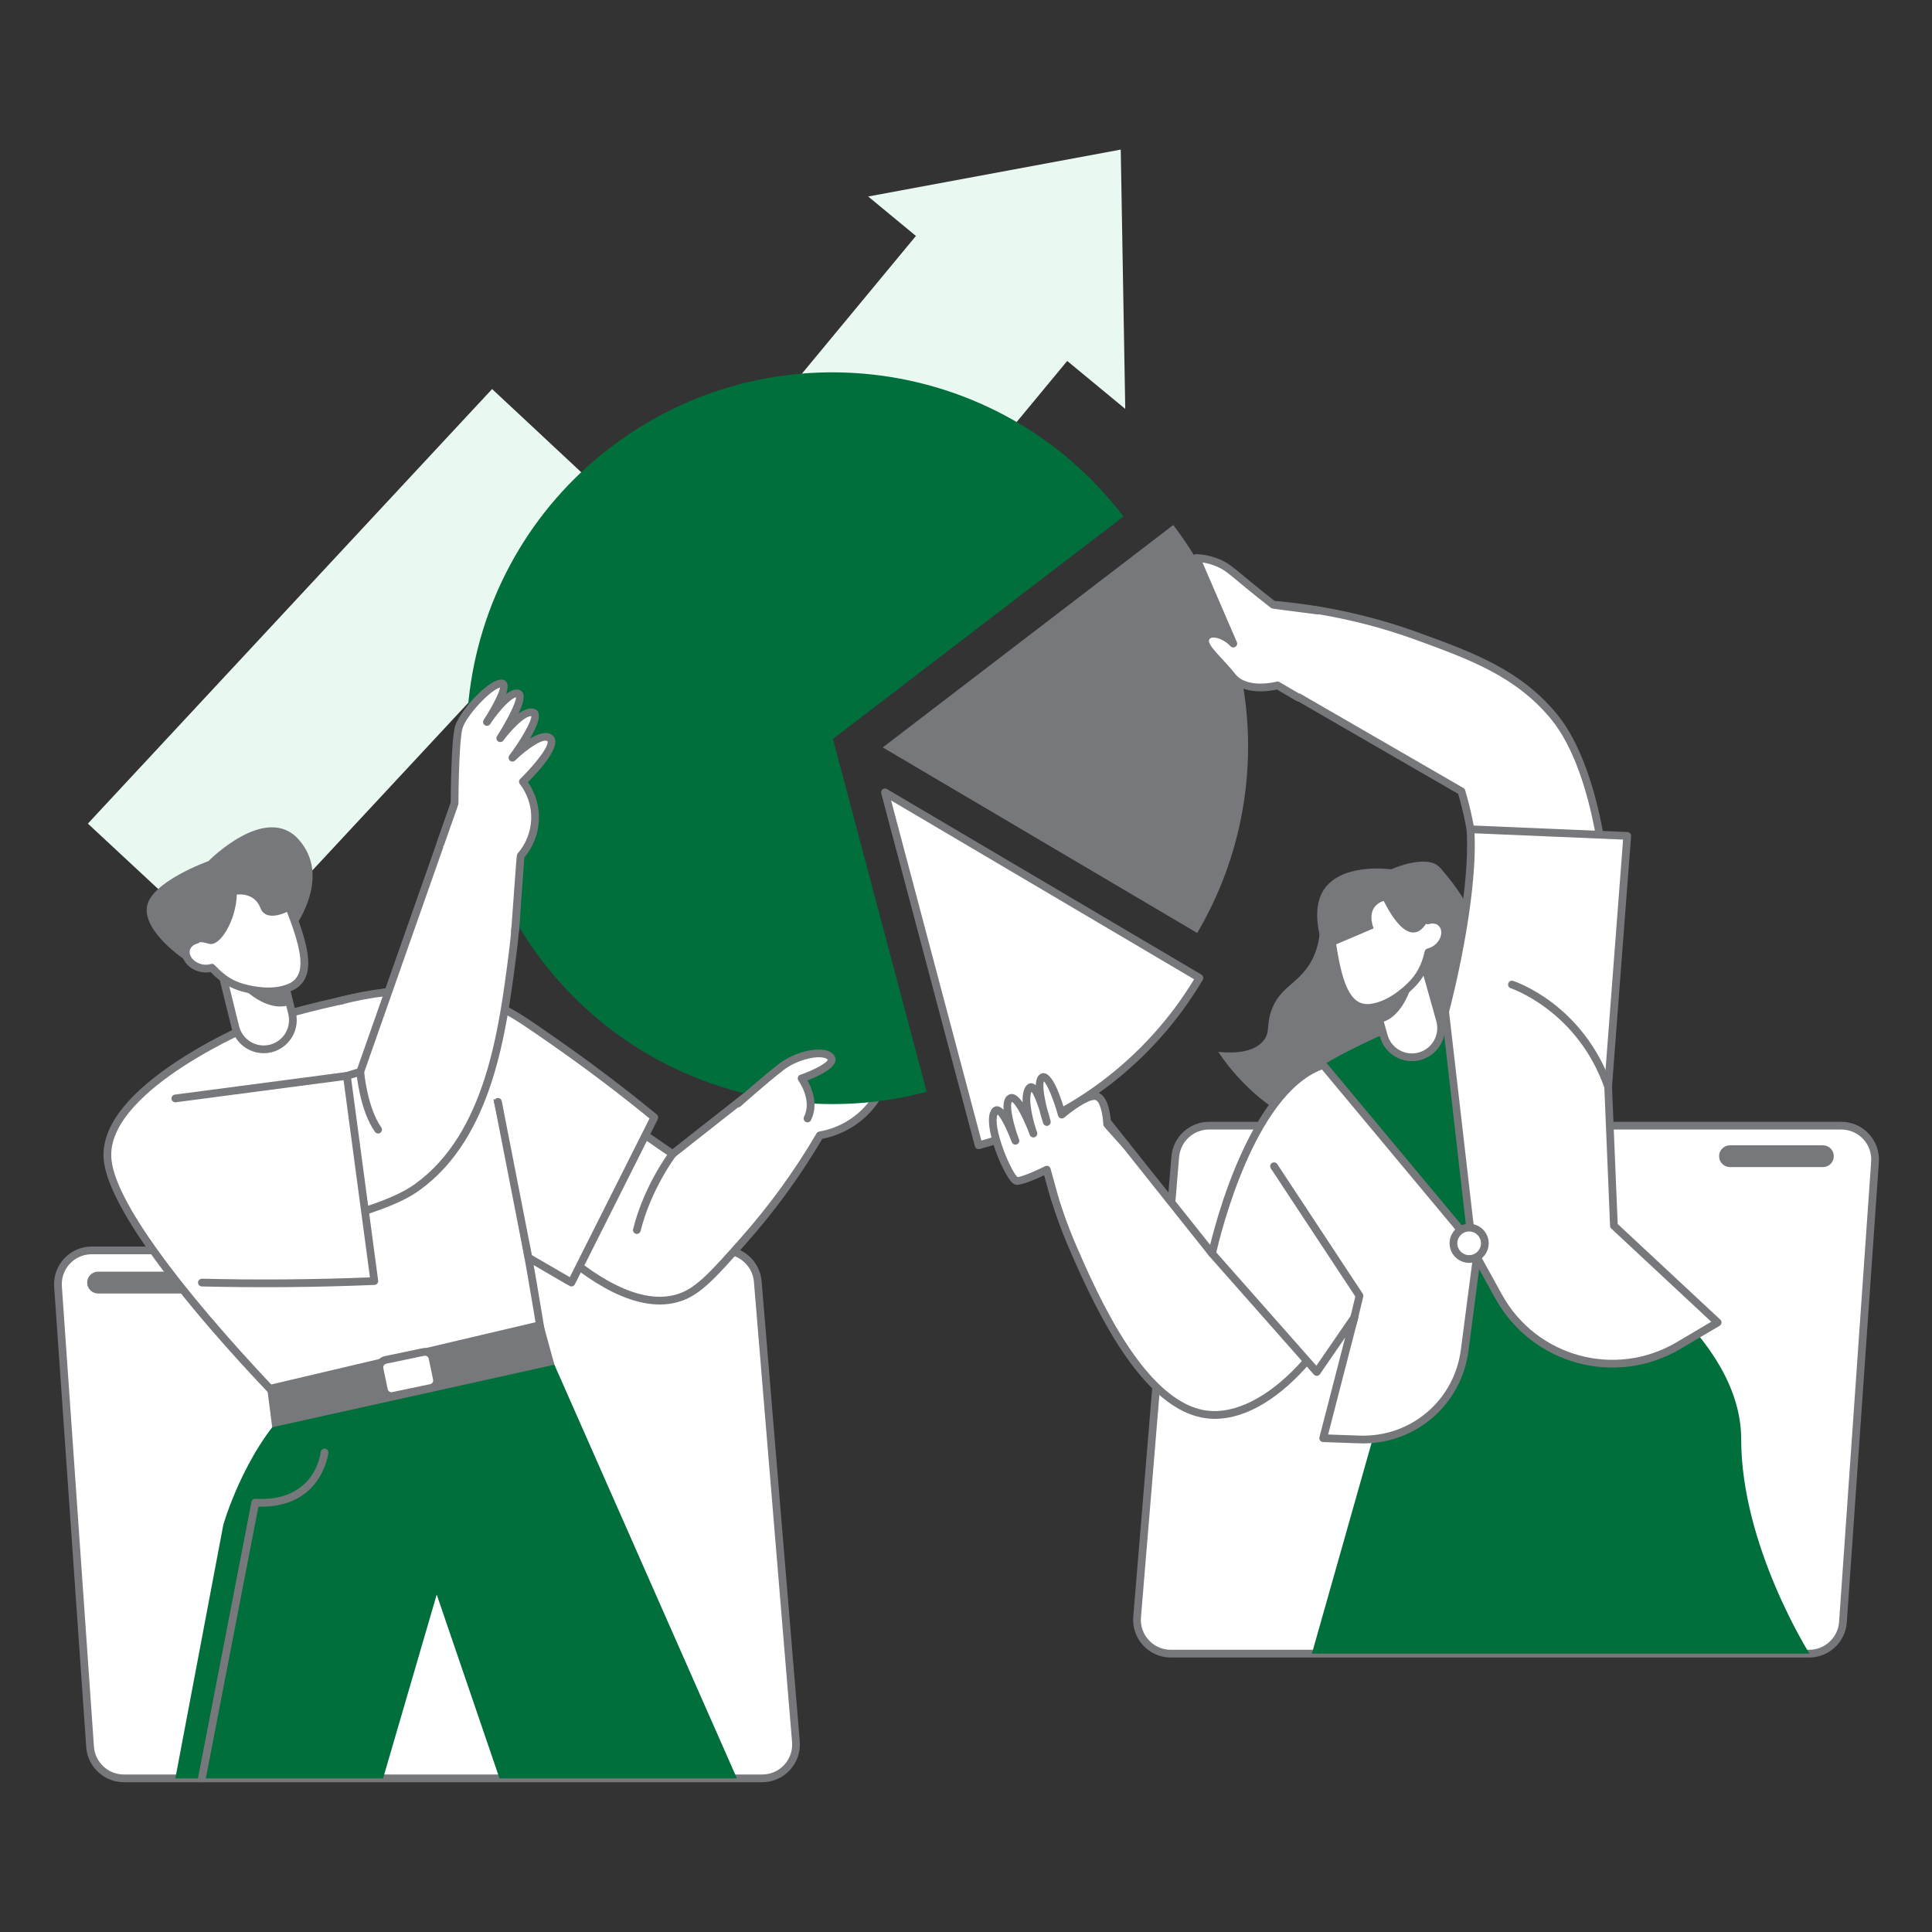
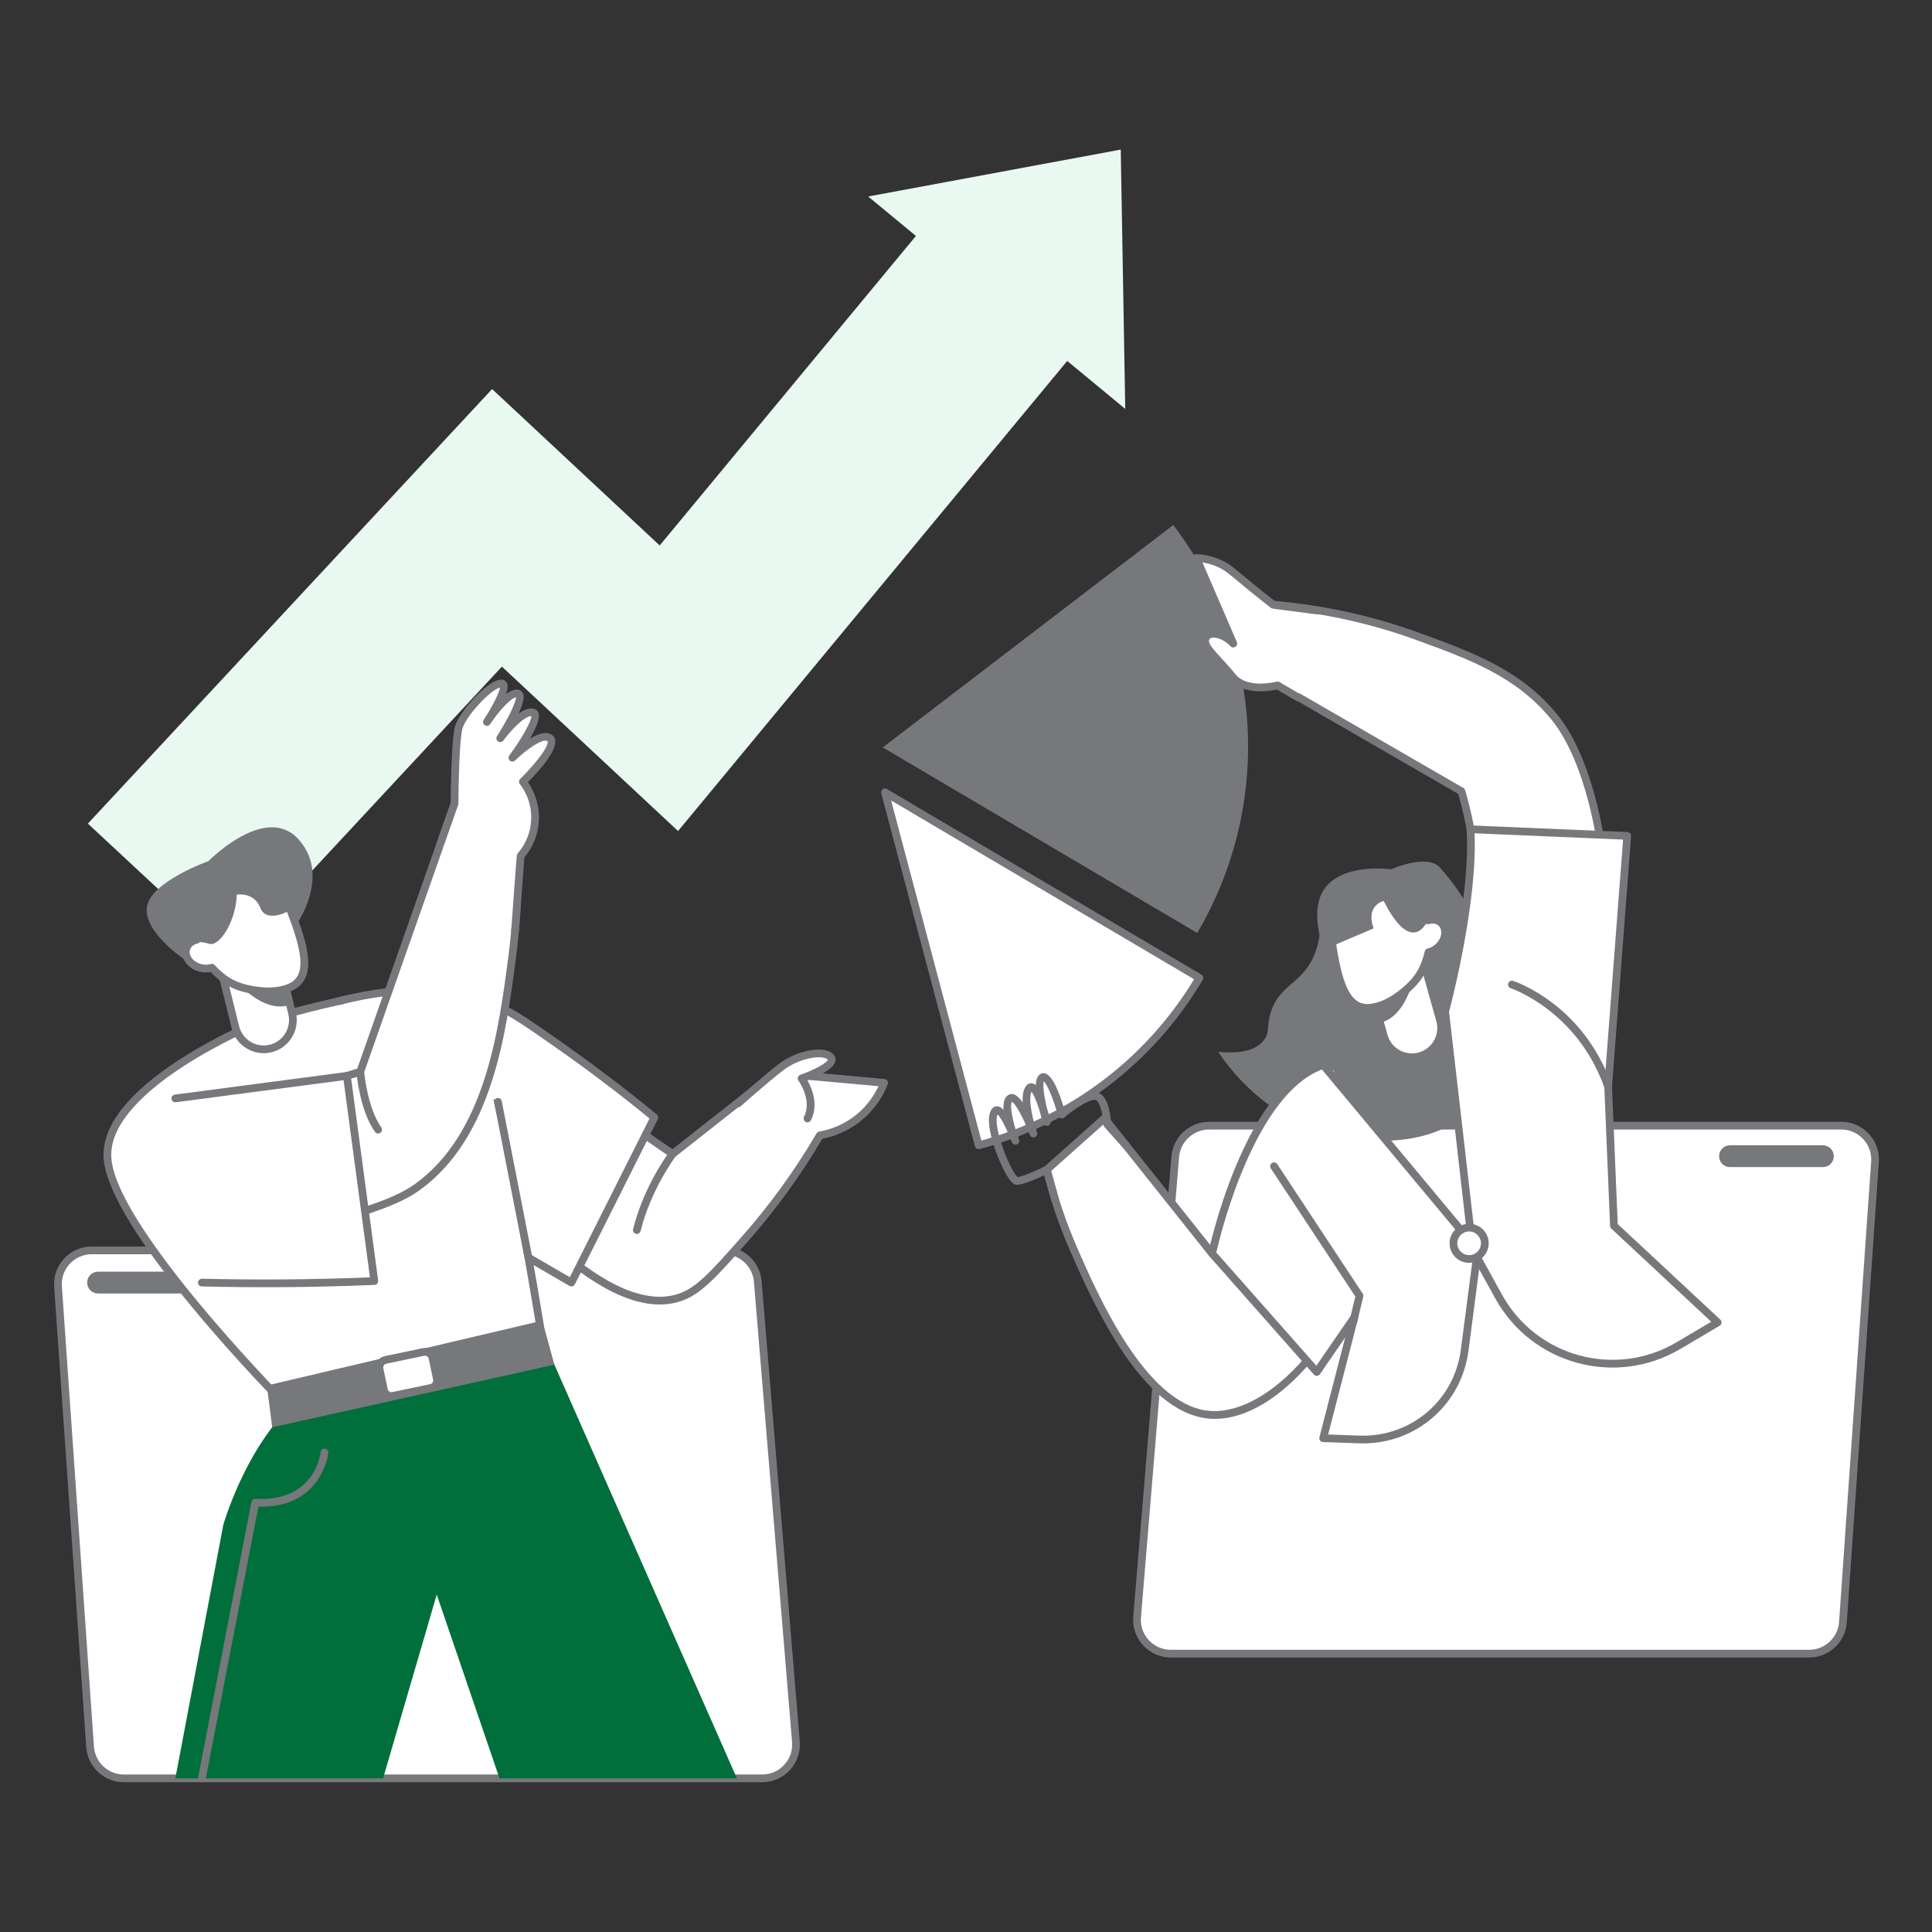
<svg xmlns="http://www.w3.org/2000/svg" width="100%" height="100%" viewBox="0 0 2000 2000" version="1.1" xml:space="preserve" style="fill-rule:evenodd;clip-rule:evenodd;stroke-linejoin:round;stroke-miterlimit:2;">
  <rect x="0" y="0" width="2000" height="2000" fill="#333333" stroke="none" />
  <g>
    <path d="M789.019,1840.96l-660.829,0c-18.398,0 -33.661,-14.24 -34.94,-32.6l-33.195,-476.52c-1.41,-20.25 14.639,-37.46 34.941,-37.46l654.523,0c18.223,0 33.401,13.97 34.906,32.13l39.499,476.53c1.693,20.41 -14.42,37.92 -34.905,37.92Z" style="fill:#fff;fill-rule:nonzero;" />
    <path d="M94.996,1298.38c-18.006,0 -32.2,15.22 -30.951,33.18l33.196,476.53c1.127,16.18 14.721,28.86 30.949,28.86l660.828,-0c18.164,-0 32.42,-15.48 30.92,-33.58l-39.5,-476.52c-1.324,-15.97 -14.904,-28.47 -30.92,-28.47l-654.522,0Zm694.022,546.57l-660.828,-0c-20.412,-0 -37.514,-15.94 -38.93,-36.31l-33.195,-476.52c-1.572,-22.54 16.335,-41.74 38.931,-41.74l654.522,0c20.145,0 37.229,15.73 38.893,35.8l39.5,476.52c1.883,22.73 -16.088,42.25 -38.893,42.25Z" style="fill:#77787b;fill-rule:nonzero;" />
    <path d="M1212.04,1711.86l660.82,-0c18.4,-0 33.67,-14.24 34.94,-32.59l33.2,-476.53c1.41,-20.25 -14.64,-37.46 -34.94,-37.46l-654.52,0c-18.23,0 -33.41,13.97 -34.91,32.13l-39.5,476.53c-1.69,20.41 14.42,37.92 34.91,37.92Z" style="fill:#fff;fill-rule:nonzero;" />
    <path d="M1251.53,1169.28c-16.01,0 -29.59,12.51 -30.92,28.47l-39.49,476.52c-1.5,18.11 12.75,33.59 30.91,33.59l660.83,-0c16.23,-0 29.83,-12.68 30.95,-28.87l33.2,-476.53c1.25,-17.96 -12.95,-33.18 -30.95,-33.18l-654.53,0Zm621.33,546.58l-660.83,-0c-22.8,-0 -40.77,-19.53 -38.88,-42.25l39.49,-476.53c1.67,-20.07 18.75,-35.8 38.89,-35.8l654.53,0c22.59,0 40.49,19.2 38.93,41.74l-33.19,476.52c-1.42,20.37 -18.52,36.32 -38.94,36.32Z" style="fill:#77787b;fill-rule:nonzero;" />
    <path d="M197.691,1339.02l-96.161,0c-6.238,0 -11.295,-5.06 -11.295,-11.3c0,-6.24 5.057,-11.29 11.295,-11.29l96.161,-0c6.238,-0 11.294,5.05 11.294,11.29c0,6.24 -5.056,11.3 -11.294,11.3Z" style="fill:#77787b;fill-rule:nonzero;" />
    <path d="M1366.06,944.689c2.42,25.318 -3.44,41.509 -9.34,51.678c-13.21,22.723 -32.32,25.143 -40.88,50.533c-5.06,15 -0.84,21.44 -7.68,30.13c-10.04,12.75 -30.63,13.44 -46.98,11.87c7.96,12.13 51.95,76.64 133.83,89.15c15.62,2.39 86.08,13.16 128.79,-30.72c63.6,-65.34 5.56,-190.128 2.95,-195.551c-11.41,-23.751 -25.13,-41.357 -35.62,-53.041c-41.69,15.317 -83.38,30.634 -125.07,45.951Z" style="fill:#77787b;fill-rule:nonzero;" />
    <path d="M1164.86,423.307c-1.56,-89.483 -3.11,-178.967 -4.67,-268.45c-87.15,16.185 -174.298,32.369 -261.448,48.554c16.473,13.612 32.946,27.223 49.418,40.835l-265.247,320.42l-173.495,-161.932l-418.455,449.864l148.752,138.363l279.855,-300.86l182.346,170.193l402.854,-486.642c20.03,16.552 40.06,33.103 60.09,49.655Z" style="fill:#e9f8f1;fill-rule:nonzero;" />
    <path d="M371.749,1043.35c18.519,-7.95 47.894,-17.32 81.924,-12.6c62.72,8.69 84.414,56.81 242.62,163.85c35.513,-27.95 71.026,-55.9 106.539,-83.85c37.483,3.4 74.966,6.79 112.449,10.19c-11.193,28.45 -36.032,49.07 -66.562,54.36c-15.835,27.07 -41.36,66.46 -79.167,109.1c-30.595,34.5 -45.892,51.75 -65.185,58.49c-82.017,28.64 -200.308,-127.25 -208.944,-138.84c-41.225,-53.57 -82.449,-107.13 -123.674,-160.7Z" style="fill:#fff;fill-rule:nonzero;" />
    <path d="M378.104,1045.05l120.489,156.559c5.08,6.81 124.445,165.45 204.457,137.5c18.308,-6.4 33.414,-23.43 63.509,-57.37c29.752,-33.55 56.233,-70.04 78.705,-108.46c0.596,-1.02 1.61,-1.72 2.77,-1.92c26.483,-4.59 49.465,-21.5 61.393,-46.93l-105.372,-9.55l-105.289,82.86c-1.371,1.07 -3.275,1.15 -4.716,0.17c-158.568,-107.27 -179.546,-154.69 -240.926,-163.2c-24.154,-3.35 -49.361,0.14 -75.02,10.341Zm191.596,246.479c-41.607,-37.48 -73.936,-80.33 -77.484,-85.09l-123.637,-160.649c-1.587,-2.061 -0.814,-5.081 1.592,-6.11c28.664,-12.321 56.941,-16.661 84.051,-12.89c63.848,8.839 85.803,56.889 241.894,162.849l104.242,-82.04c0.805,-0.63 1.805,-0.93 2.836,-0.84l112.449,10.2c2.655,0.24 4.338,2.97 3.362,5.45c-11.846,30.09 -37.624,50.63 -67.764,56.49c-22.535,38.29 -49.008,74.67 -78.697,108.15c-31.014,34.97 -46.58,52.53 -66.858,59.61c-46.072,16.09 -99.838,-22.57 -135.986,-55.13Z" style="fill:#77787b;fill-rule:nonzero;" />
    <path d="M1383.19,1102.43c-31.07,13.44 -49,30.63 -59.08,42.54c-18.2,21.51 -20.72,36.01 -69.36,152.66c-37.14,-46.66 -74.28,-93.31 -111.42,-139.96c-19.89,17.72 -39.78,35.45 -59.67,53.17c4.92,20.25 13.28,49.26 27.76,82.42c21.81,49.93 71.15,162.91 137.96,171.03c62.03,7.55 142.98,-74.85 179.3,-204.71c-15.16,-52.38 -30.32,-104.76 -45.49,-157.15Z" style="fill:#fff;fill-rule:nonzero;" />
    <path d="M1088.12,1212.22c6.73,27.15 15.8,53.86 26.97,79.44c21.02,48.13 70.24,160.81 134.77,168.66c56.15,6.94 136.76,-66.36 174.66,-200.72l-43.9,-151.64c-21.71,10.01 -39.68,23.31 -53.45,39.59c-17.75,20.98 -20.21,35.28 -68.73,151.62c-1.14,2.75 -4.88,3.38 -6.82,0.95l-108.79,-136.65l-54.71,48.75Zm169.46,256.57c-70.66,-0 -121.61,-109.35 -149.82,-173.92c-11.68,-26.74 -21.09,-54.69 -27.99,-83.08c-0.35,-1.44 0.12,-2.95 1.23,-3.94l59.67,-53.16c1.84,-1.65 4.46,-1.18 5.79,0.49l107.2,134.66c46.42,-111.58 48.94,-125.63 67.4,-147.45c15.45,-18.26 35.82,-32.94 60.54,-43.63c2.15,-0.94 4.75,0.19 5.43,2.56c46.06,159.11 45.98,157.61 45.5,159.34c-33.39,119.43 -108.8,208.13 -174.95,208.13Z" style="fill:#77787b;fill-rule:nonzero;" />
    <path d="M1496.03,1071.71c34.63,-78.45 42.31,-166.659 16.84,-252.565c-63.33,-36.593 -126.66,-73.185 -189.98,-109.778c-1.66,-27.804 -3.32,-55.608 -4.98,-83.412c61.59,5.184 111.9,19.084 149.2,32.666c55.74,20.299 104.52,38.067 141.77,83.426c7.31,8.905 35.6,44.972 49.45,137.091c8.22,54.692 14.59,150.732 -21.1,271.742c-47.06,-26.39 -94.13,-52.78 -141.2,-79.17Z" style="fill:#fff;fill-rule:nonzero;" />
    <path d="M1501.15,1069.99l133.65,74.94c25.89,-90.12 32.48,-179.323 19.57,-265.198c-9.01,-59.977 -26.27,-107.973 -48.59,-135.145c-36.55,-44.523 -84.51,-61.984 -140.04,-82.207c-45.9,-16.714 -94.17,-27.484 -143.56,-32.035l4.57,76.637l188.12,108.699c0.89,0.512 1.54,1.348 1.84,2.328c24.29,81.92 19.8,169.834 -15.56,251.981Zm136.08,84.89c-1.64,0 -0.25,0.44 -143.15,-79.68c-1.8,-1.01 -2.54,-3.22 -1.71,-5.1c36.39,-82.447 40.21,-169.141 17.11,-248.29l-188.59,-108.977c-1.17,-0.671 -1.92,-1.886 -2,-3.226l-4.97,-83.414c-0.15,-2.482 1.97,-4.439 4.32,-4.223c51.7,4.352 102.25,15.418 150.23,32.895c56.64,20.621 105.55,38.433 143.49,84.644c23.23,28.274 41.1,77.649 50.32,139.035c13.32,88.567 6.18,180.576 -21.21,273.466c-0.51,1.72 -2.09,2.87 -3.84,2.87Z" style="fill:#77787b;fill-rule:nonzero;" />
    <path d="M1239.34,965.793c76.09,-128.79 71.4,-296.076 -24.78,-422.293l-300.715,230.227l325.495,192.066Z" style="fill:#77787b;fill-rule:nonzero;" />
-     <path d="M862.32,764.907l300.71,-230.227c-127.03,-166.652 -365.095,-198.578 -531.479,-71.194c-166.089,127.159 -197.649,364.882 -70.491,530.971c95.908,125.273 254.702,173.963 398.229,135.793c-97.107,-365.86 -97.276,-365.744 -96.969,-365.343Z" style="fill:#006f3b;fill-rule:nonzero;" />
    <path d="M1241.62,1012.32l-325.503,-192.065l96.973,365.345c92.75,-24.67 176.5,-85.21 228.53,-173.28Z" style="fill:#fff;fill-rule:nonzero;" />
    <path d="M922.487,828.658l93.433,352.022c91.33,-25.33 170.53,-84.89 220.2,-166.96l-313.633,-185.062Zm86.733,357.962l-96.967,-365.337c-0.916,-3.44 2.811,-6.293 5.898,-4.473l325.499,192.07c1.91,1.12 2.53,3.58 1.41,5.48c-50.98,86.29 -134.08,149.34 -230.94,175.1c-2.1,0.56 -4.32,-0.67 -4.9,-2.84Z" style="fill:#77787b;fill-rule:nonzero;" />
-     <path d="M1469.02,1055.4c0,0 -147.2,55.07 -150.09,98.54c-2.9,43.48 132.7,227.52 132.7,227.52l-93.58,330.4l515.17,-0c-0,-0 -70.75,-111.6 -70.75,-222.09c-0,-110.49 -146.62,-194.54 -146.62,-194.54c-0,-0 -5.07,-213.02 -14.49,-253.59c-9.42,-40.58 -172.34,13.76 -172.34,13.76Z" style="fill:#006f3b;fill-rule:nonzero;" />
    <path d="M560.704,1382.78l202.153,458.18l-245.771,0c-21.663,-63.43 -43.325,-126.85 -64.988,-190.27c-18.512,63.42 -37.024,126.84 -55.535,190.27l-215.049,0l49.626,-262.35c-0,-0 20.934,-73.85 67.775,-120.81l261.789,-75.02Z" style="fill:#006f3b;fill-rule:nonzero;" />
    <path d="M1887.07,1208.18l-96.16,-0c-6.24,-0 -11.3,-5.05 -11.3,-11.29c-0,-6.24 5.06,-11.29 11.3,-11.29l96.16,-0c6.24,-0 11.29,5.05 11.29,11.29c-0,6.24 -5.05,11.29 -11.29,11.29Z" style="fill:#77787b;fill-rule:nonzero;" />
    <path d="M1369.75,1102.43l159.96,191.95l-13.51,103.46c-7.08,54.25 -54.26,94.22 -108.94,92.3l-37.51,-1.33l32.35,-125.25l-39,56.72l-108.35,-122.65c0,0 35.68,-168.61 115,-195.2Z" style="fill:#fff;fill-rule:nonzero;" />
    <path d="M1374.87,1484.99l32.54,1.15c52.97,1.84 97.98,-36.32 104.83,-88.82l13.28,-101.72l-157.06,-188.46c-70.02,26.63 -105.12,170.84 -109.36,189.37l103.61,117.28l36.09,-52.49c2.51,-3.68 8.29,-1.05 7.17,3.26l-31.1,120.43Zm36.26,9.21c-2.68,0 -2.18,-0.01 -41.52,-1.39c-2.57,-0.09 -4.37,-2.54 -3.73,-5l26.68,-103.31l-26.16,38.04c-1.5,2.18 -4.61,2.29 -6.29,0.39l-108.35,-122.66c-0.84,-0.94 -1.18,-2.23 -0.92,-3.47c0.09,-0.43 9.21,-43.04 27.97,-88.33c25.46,-61.47 55.63,-98.42 89.67,-109.83c1.55,-0.53 3.28,-0.04 4.34,1.23l159.96,191.95c0.71,0.86 1.04,1.97 0.89,3.08l-13.5,103.46c-7.21,55.28 -53.73,95.84 -109.04,95.84Z" style="fill:#77787b;fill-rule:nonzero;" />
    <path d="M1495.99,1047.15c-0,0 30.93,-114.049 26.22,-188.701l162.29,6.877l-19.77,259.554c2,48.01 4,96.03 6,144.04c35.8,33.36 71.59,66.72 107.39,100.08c-13.5,7.97 -26.99,15.95 -40.49,23.92c-65.32,38.59 -149.61,15.59 -186.28,-50.82c-8.98,-16.28 -17.97,-32.56 -26.96,-48.84c-9.47,-82.04 -18.93,-164.07 -28.4,-246.11Z" style="fill:#fff;fill-rule:nonzero;" />
    <path d="M1528.27,1292.02l26.58,48.14c35.62,64.5 117.31,86.8 180.75,49.32l35.88,-21.2l-103.47,-96.43c-0.77,-0.72 -1.23,-1.71 -1.27,-2.76l-6,-144.51l19.46,-255.434l-153.76,-6.516c3.12,71.235 -23.78,174.96 -26.39,184.82l28.22,244.57Zm19.58,52.01c-27.64,-50.06 -27.3,-49.1 -27.43,-50.31l-28.29,-247.61c0.31,-1.14 30.7,-114.288 26.09,-187.413c-0.15,-2.388 1.83,-4.388 4.16,-4.246l162.29,6.879c2.29,0.098 3.99,2.066 3.82,4.3l-19.75,259.32l5.92,142.16l106.19,98.97c1.95,1.81 1.61,5 -0.69,6.37l-40.49,23.92c-67.36,39.79 -154,16.15 -191.82,-52.34Z" style="fill:#77787b;fill-rule:nonzero;" />
    <path d="M1469.78,1093.37c16.07,-4.51 25.45,-21.19 20.94,-37.27l-18.33,-65.297c-4.51,-16.072 -21.19,-25.446 -37.26,-20.936c-16.08,4.51 -25.45,21.195 -20.94,37.263l18.32,65.3c4.51,16.08 21.2,25.45 37.27,20.94Z" style="fill:#fff;fill-rule:nonzero;" />
    <path d="M1443.33,972.732c-17.42,0 -29.97,16.617 -25.29,33.318l18.33,65.3c3.91,13.96 18.37,22.08 32.33,18.17c13.95,-3.91 22.08,-18.38 18.17,-32.33l-18.33,-65.306c-3.27,-11.669 -13.88,-19.152 -25.21,-19.152Zm18.23,125.778c-14.73,0 -28.61,-9.71 -32.9,-24.99l-18.32,-65.3c-8.17,-29.138 23.1,-54.055 49.72,-39.09c7.97,4.477 13.72,11.789 16.18,20.59l18.33,65.3c6.1,21.77 -10.21,43.49 -33.01,43.49Z" style="fill:#77787b;fill-rule:nonzero;" />
    <path d="M1378.64,974.007c-1.37,-9.331 1.02,-18.823 6.61,-26.416c13.82,-18.754 37.49,-29.578 58.77,-24.789c0.78,0.175 15.67,3.708 25.53,14.785c3.8,4.277 6.61,9.449 8.45,15.205c5.28,-1.529 10.63,-0.677 14.21,2.823c9.12,8.907 0.78,27.101 -13.47,30.14c-3.35,15.025 -9.28,25.285 -17.37,33.465c-8.78,8.87 -24.55,21.961 -42.78,24.04c-25.57,2.93 -33.93,-28.21 -39.95,-69.253Z" style="fill:#fff;fill-rule:nonzero;" />
    <path d="M1433.68,925.654c-9.66,0 -17.26,3.187 -21.01,4.758c-9.4,3.941 -17.54,10.519 -24.2,19.55c-5.01,6.805 -7.09,15.137 -5.87,23.461c6.23,42.457 14.35,68.277 35.54,65.868c17.41,-1.99 32.77,-15.191 40.38,-22.881c7.46,-7.53 13.08,-17.06 16.32,-31.53c0.34,-1.523 1.54,-2.711 3.07,-3.035c3.22,-0.687 6.39,-2.5 8.94,-5.109c9.72,-9.945 4.91,-23.783 -7.74,-20.102c-2.08,0.602 -4.26,-0.562 -4.92,-2.625c-1.72,-5.375 -4.28,-10.004 -7.63,-13.761c-6.92,-7.784 -19.91,-14.594 -32.88,-14.594Zm-18.51,121.816c-27.42,-0 -35.06,-35.89 -40.48,-72.883c-1.53,-10.425 1.07,-20.855 7.34,-29.367c16.71,-22.689 42.77,-30.844 62.87,-26.32c0.69,0.156 16.87,3.926 27.64,16.027c3.36,3.778 6.06,8.231 8.06,13.274c5.53,-0.633 10.74,0.972 14.4,4.55c10.61,10.37 3.28,30.811 -12.91,36.231c-3.7,14.608 -9.61,24.688 -17.88,33.048c-12.65,12.79 -31.05,25.44 -49.04,25.44Z" style="fill:#77787b;fill-rule:nonzero;" />
    <path d="M1461.37,1019.22c-0,-0 -8.39,34.17 -32.7,39.53l-4.6,-16.4c-0,-0 24.96,-5.11 37.3,-23.13Z" style="fill:#77787b;fill-rule:nonzero;" />
    <path d="M1537.09,1287.06c-0,8.97 -7.27,16.24 -16.24,16.24c-8.98,-0 -16.25,-7.27 -16.25,-16.24c-0,-8.98 7.27,-16.25 16.25,-16.25c8.97,-0 16.24,7.27 16.24,16.25Z" style="fill:#fff;fill-rule:nonzero;" />
    <path d="M1520.85,1274.81c-6.76,-0 -12.25,5.49 -12.25,12.25c-0,6.75 5.49,12.24 12.25,12.24c6.75,-0 12.24,-5.49 12.24,-12.24c-0,-6.76 -5.49,-12.25 -12.24,-12.25Zm-0,32.49c-11.17,-0 -20.25,-9.08 -20.25,-20.24c-0,-11.17 9.08,-20.25 20.25,-20.25c11.16,-0 20.24,9.08 20.24,20.25c-0,11.16 -9.08,20.24 -20.24,20.24Z" style="fill:#77787b;fill-rule:nonzero;" />
    <path d="M1478.08,952.556c-0,0 -15.65,39.24 -45.68,-19.887c0,-0 -19.08,4.232 -10.49,28.412l-51.09,21.772c-0,0 -18.14,-42.497 2.81,-66.037c20.96,-23.541 66.48,-16.876 66.48,-16.876c-0,-0 37.96,-17.246 51.02,-1.202c13.06,16.044 4.98,61.576 4.98,61.576l-18.03,-7.758Z" style="fill:#77787b;fill-rule:nonzero;" />
-     <path d="M1092.04,1241.18l-8.38,-30.34c0,0 -24.08,12.11 -31.02,11.67c-6.941,-0.44 -29.98,-53.47 -23.931,-69.71c6.061,-16.25 22.451,28.15 22.451,28.15c0,0 -14.321,-37.9 -5.61,-43.81c8.72,-5.91 24.22,36.33 24.22,36.33c0,-0 -12.25,-34.56 -4.87,-46.23c7.39,-11.66 18.76,34.27 18.76,34.27c0,0 -12.98,-40.76 -4.79,-46.08c8.19,-5.32 20.3,38.4 20.3,38.4c0,0 23.19,-19.79 34.56,-19.2c11.37,0.59 12.4,29.24 12.4,29.24l19.43,21.73" style="fill:#fff;fill-rule:nonzero;" />
    <path d="M1053.67,1218.71m38.37,26.47c-1.76,-0 -3.37,-1.16 -3.85,-2.94l-7.1,-25.69c-7.85,3.75 -22.68,10.26 -28.71,9.95c-2.81,-0.18 -5.45,-2.46 -8.801,-7.62c-9.539,-14.71 -24.219,-52.45 -18.62,-67.48c2.48,-6.64 8.041,-8.59 13.921,-2.55c-0.421,-6.75 0.62,-12.44 4.43,-15.02c5.87,-3.98 11.46,1.83 15.34,7.39c-0.92,-18.8 7.84,-23 13.58,-17.82c0.21,-5.27 1.5,-9.41 4.46,-11.33c11.19,-7.23 20.78,22.1 24.64,34.86c7.81,-6.08 22.99,-16.74 32.61,-16.3c13.28,0.7 15.69,24 16.13,31.64l18.47,20.66c1.47,1.65 1.33,4.17 -0.31,5.65c-1.65,1.47 -4.18,1.33 -5.65,-0.32c-20.85,-23.31 -20.36,-22.21 -20.44,-24.24c-0.38,-10.22 -3.66,-25.14 -8.62,-25.39c-7.13,-0.54 -23.25,10.99 -31.76,18.24c-2.18,1.86 -5.65,0.89 -6.45,-1.97c-4.58,-16.51 -11.14,-32.25 -14.67,-35.48c-1.4,3.21 -0.12,14.18 2.94,26.92c1.49,4.69 2.82,9.58 3.96,14.21c0.52,2.09 -0.72,4.22 -2.79,4.81c-2.08,0.6 -4.25,-0.58 -4.9,-2.64c-1.33,-4.15 -2.79,-9.09 -4.08,-14.23c-2.83,-8.7 -5.83,-15.76 -7.9,-18.35c-3.86,8.01 1.33,29.75 5.68,42c0.73,2.07 -0.34,4.35 -2.41,5.1c-2.07,0.76 -4.36,-0.32 -5.12,-2.39c-6.23,-16.95 -14.69,-32.56 -18.47,-34.18c-2.351,2.7 0.029,18.96 6.83,37.47c0.18,0.48 0.36,0.96 0.54,1.43c0.76,2.06 -0.29,4.36 -2.36,5.13c-2.07,0.76 -4.361,-0.27 -5.14,-2.33c-2.341,-6.15 -9.78,-24.37 -14.76,-28.66c-5.6,13.43 14.169,59.87 20.72,64.81c4.28,-0.25 17.81,-5.89 28.48,-11.25c2.29,-1.14 4.98,0.09 5.65,2.5l8.39,30.34c0.7,2.55 -1.21,5.07 -3.86,5.07Z" style="fill:#77787b;fill-rule:nonzero;" />
    <path d="M1344.2,722.234l-21.7,-12.726c0,0 -32.5,8.838 -46.86,-9.274c-14.36,-18.112 -31.71,-30.927 -27.51,-39.762c4.19,-8.835 20.32,-3.463 28.57,5.772c-12.75,-29.557 -25.51,-59.116 -38.26,-88.674c4.59,0.233 11.4,1.029 19.06,3.795c15.95,5.757 18.26,11.869 60.56,44.7c15.3,1.995 30.59,3.991 45.89,5.986" style="fill:#fff;fill-rule:nonzero;" />
    <path d="M1344.2,726.236c-1.45,-0 -0.18,0.531 -22.32,-12.457c-7.23,1.637 -35.36,6.617 -49.38,-11.063c-15.21,-19.194 -33.66,-32.013 -27.99,-43.957c4.01,-8.438 14.31,-7.951 22.83,-4.117l-32.58,-75.484c-1.16,-2.694 0.87,-5.695 3.88,-5.582c6.98,0.351 13.78,1.707 20.22,4.027c16.76,6.046 19.13,12.227 60.8,44.637l44.81,5.847c2.19,0.286 3.73,2.293 3.44,4.485c-0.28,2.187 -2.29,3.734 -4.48,3.445c-47.87,-6.248 -46.5,-5.762 -47.82,-6.793c-42.55,-33.012 -44.26,-38.609 -59.47,-44.098c-3.65,-1.316 -7.45,-2.285 -11.33,-2.886l35.56,82.418c1.8,4.16 -3.66,7.608 -6.65,4.25c-4.96,-5.543 -13.5,-9.578 -18.73,-8.848c-2.13,0.309 -2.85,1.301 -3.25,2.129c-2.6,5.482 14.64,19.92 27.03,35.559c12.54,15.808 42.39,7.984 42.69,7.902c1.02,-0.281 2.14,-0.137 3.07,0.41l21.7,12.727c3.5,2.055 2.03,7.449 -2.03,7.449Z" style="fill:#77787b;fill-rule:nonzero;" />
    <path d="M764.038,1142.3c0,-0 26.885,-24.07 44.572,-37.68c17.688,-13.61 45.634,-18.56 51.648,-9.72c6.014,8.84 -30.423,21.48 -30.423,21.48c0,0 16.023,21.68 6.066,41.49" style="fill:#fff;fill-rule:nonzero;" />
    <path d="M835.897,1161.87c-2.957,-0 -4.91,-3.13 -3.57,-5.8c8.709,-17.33 -5.566,-37.12 -5.713,-37.31c-1.598,-2.18 -0.618,-5.28 1.908,-6.15c14.375,-5 27.916,-12.46 28.408,-15.66c-0.744,-0.93 -2.607,-1.78 -5.224,-2.19c-9.461,-1.54 -27.672,3.04 -40.656,13.03c-17.37,13.37 -44.077,37.25 -44.344,37.49c-1.651,1.48 -4.176,1.33 -5.649,-0.31c-1.472,-1.64 -1.334,-4.18 0.313,-5.65c0.269,-0.24 27.199,-24.32 44.801,-37.87c13.543,-10.42 33.658,-16.71 46.799,-14.59c4.957,0.79 8.521,2.74 10.597,5.79c7.337,10.81 -15.502,21.11 -27.701,25.79c4.467,7.85 11.828,24.87 3.609,41.23c-0.703,1.39 -2.113,2.2 -3.578,2.2Z" style="fill:#77787b;fill-rule:nonzero;" />
    <path d="M266.681,1058.64c-0,0 -155.536,63.67 -155.536,136.99c-0,73.32 187.77,262.17 187.77,262.17l261.789,-75.02c-0,0 -49.2,-308.99 -77.177,-346.469c-27.977,-37.486 -216.846,22.329 -216.846,22.329Z" style="fill:#fff;fill-rule:nonzero;" />
    <path d="M268.052,1062.4c-5.483,2.28 -152.907,64.38 -152.907,133.23c-0,67.25 166.432,238.79 184.951,257.66l256.094,-73.37c-5.543,-34.23 -50.373,-307.06 -75.869,-341.22c-21.527,-28.85 -160.361,7.28 -212.269,23.7Zm30.863,399.39c-1.051,-0 -2.074,-0.41 -2.836,-1.18c-7.715,-7.75 -188.934,-190.87 -188.934,-264.98c-0,-31.86 26.782,-65.28 79.6,-99.35c38.746,-25 78.027,-41.18 78.42,-41.34c5.707,-2.2 55.872,-16.779 98.654,-25.44c68.951,-13.96 110.305,-12.48 122.912,4.411c28.242,37.839 75.908,335.589 77.924,348.239c0.316,2 -0.906,3.92 -2.85,4.48l-262.89,75.16Z" style="fill:#77787b;fill-rule:nonzero;" />
    <path d="M280.226,1085.38c-16.207,4 -32.589,-5.89 -36.591,-22.1l-16.771,-67.913c-4.002,-16.207 5.891,-32.589 22.098,-36.591c16.206,-4.002 32.588,5.892 36.59,22.098l16.771,67.916c4.002,16.21 -5.891,32.59 -22.097,36.59Z" style="fill:#fff;fill-rule:nonzero;" />
    <path d="M256.204,961.892c-17.037,-0 -29.522,16.054 -25.457,32.512l16.771,67.926c3.467,14.03 17.715,22.64 31.748,19.17c14.039,-3.47 22.639,-17.71 19.174,-31.75l-16.771,-67.92c-2.948,-11.934 -13.688,-19.938 -25.465,-19.938Zm24.021,123.488l0.039,0l-0.039,0Zm-7.242,4.89c-15.374,0 -29.385,-10.45 -33.23,-26.03l-16.772,-67.918c-4.525,-18.317 6.699,-36.903 25.022,-41.43c18.312,-4.504 36.91,6.703 41.431,25.02l16.772,67.918c5.299,21.46 -10.965,42.44 -33.223,42.44Z" style="fill:#77787b;fill-rule:nonzero;" />
    <path d="M300.654,942.214c-3.41,-8.793 -10.168,-15.873 -18.778,-19.72c-21.265,-9.504 -47.2,-7.245 -63.352,7.415c-0.589,0.534 -11.805,10.953 -14.915,25.449c-1.201,5.596 -1.09,11.479 0.146,17.395c-5.345,1.272 -9.577,4.651 -10.969,9.462c-3.541,12.246 12.686,23.965 26.576,19.585c10.333,11.41 20.551,17.42 31.62,20.54c12.009,3.39 32.18,7 49.069,-0.17c23.693,-10.07 15.602,-41.282 0.603,-79.956Z" style="fill:#fff;fill-rule:nonzero;" />
    <path d="M233.766,1009.55c5.348,4.01 11.506,7.02 18.303,8.94c10.414,2.94 30.297,6.84 46.418,-0c19.627,-8.34 13.953,-34.824 -1.562,-74.832c-3.045,-7.848 -8.969,-14.067 -16.68,-17.512c-22.77,-10.167 -46.155,-4.96 -59.033,6.723c-0.108,0.097 -10.821,9.941 -13.694,23.328c-1.052,4.914 -1.002,10.211 0.153,15.738c0.441,2.117 -0.883,4.207 -2.989,4.707c-7.715,1.837 -10.784,8.592 -6.267,14.922c4.202,5.892 12.997,8.566 19.744,6.418c4.215,-1.329 3.832,2.728 15.607,11.568Zm16.129,16.64c-11.331,-3.2 -21.448,-9.06 -31.851,-19.94c-3.975,0.78 -8.287,0.57 -12.405,-0.62c-19.804,-5.724 -23.463,-28.312 -6.414,-35.589c-0.744,-5.375 -0.587,-10.583 0.471,-15.524c3.408,-15.875 15.623,-27.101 16.141,-27.57c12.574,-11.41 26.724,-13.098 32.769,-13.821c11.574,-1.378 23.321,0.543 34.901,5.715c9.648,4.313 17.062,12.098 20.875,21.926c14.136,36.449 25.568,73.043 -2.766,85.083c-15.916,6.76 -35.003,5.05 -51.721,0.34Z" style="fill:#77787b;fill-rule:nonzero;" />
    <path d="M250.982,1022.34c-0,0 24.143,25.591 47.933,18.26l-4.083,-16.53c0,0 -24.232,7.87 -43.85,-1.73Z" style="fill:#77787b;fill-rule:nonzero;" />
    <path d="M351.269,1036.24c90.103,-23.07 144.145,-4.71 171.132,8.88c12.901,6.5 25.811,15.45 51.105,33.09c45.133,31.47 80.418,59.32 103.882,78.57c-28.621,56.98 -57.241,113.96 -85.862,170.94l-44.516,-25.88c-10.508,-53.74 -21.016,-107.48 -31.524,-161.22" style="fill:#fff;fill-rule:nonzero;" />
    <path d="M591.526,1331.72c-1.667,-0 -0.394,0.4 -46.525,-26.42c-0.996,-0.58 -1.696,-1.56 -1.916,-2.69l-31.526,-161.22c-0.423,-2.17 0.991,-4.27 3.159,-4.69c2.17,-0.43 4.269,0.99 4.693,3.15l31.178,159.45l39.271,22.83l82.516,-164.28c-32.209,-26.33 -66.231,-52.01 -101.156,-76.36c-26.145,-18.23 -38.225,-26.55 -50.621,-32.8c-45.133,-22.73 -101.774,-25.62 -168.338,-8.58c-2.147,0.561 -4.321,-0.74 -4.868,-2.88c-0.548,-2.14 0.743,-4.319 2.883,-4.87c68.492,-17.53 127.014,-14.43 173.924,9.191c13.426,6.76 26.982,16.219 51.594,33.379c35.994,25.09 71.029,51.59 104.131,78.76c1.445,1.19 1.877,3.22 1.037,4.89l-85.862,170.94c-0.69,1.37 -2.094,2.2 -3.574,2.2Z" style="fill:#77787b;fill-rule:nonzero;" />
    <path d="M192.313,1164.46c60.206,-18.31 120.412,-36.62 180.618,-54.94c32.954,-93.74 65.906,-187.478 98.86,-281.218c21.31,25.875 42.622,51.749 63.932,77.624c0.035,19.803 -0.834,48.485 -5.247,82.679c-10.229,79.265 -24.084,186.625 -98.466,240.255c-19.841,14.31 -47.362,22.93 -102.404,40.18c-46.055,14.43 -85.603,22.48 -113.826,27.17" style="fill:#fff;fill-rule:nonzero;" />
    <path d="M211.835,1296.87c-0.363,-2.18 1.109,-4.24 3.289,-4.6c38.144,-6.35 76.26,-15.45 113.287,-27.05c54.555,-17.09 81.937,-25.67 101.26,-39.61c72.976,-52.61 86.767,-159.48 96.838,-237.519c3.447,-26.707 5.201,-53.859 5.214,-80.726l-58.511,-71.043l-96.508,274.528c-0.422,1.2 -1.391,2.13 -2.609,2.5l-180.618,54.94c-2.117,0.64 -4.347,-0.54 -4.99,-2.66c-0.644,-2.11 0.549,-4.35 2.662,-4.99l178.68,-54.36l98.187,-279.306c1.027,-2.915 4.868,-3.632 6.862,-1.215l63.933,77.625c0.588,0.715 0.91,1.61 0.912,2.535c0.049,27.68 -1.728,55.672 -5.281,83.196c-10.257,79.485 -24.304,188.345 -100.092,242.995c-20.373,14.68 -48.169,23.39 -103.548,40.74c-37.379,11.71 -75.856,20.9 -114.366,27.31c-2.119,0.37 -4.234,-1.07 -4.601,-3.29Z" style="fill:#77787b;fill-rule:nonzero;" />
    <path d="M181.514,1137.09l177.583,-23.36c9.469,70.81 18.938,141.61 28.407,212.42c-59.476,2.48 -119.008,3.01 -178.518,1.57" style="fill:#fff;fill-rule:nonzero;" />
    <path d="M208.888,1331.72c-2.208,-0.05 -3.956,-1.89 -3.901,-4.1c0.055,-2.2 1.955,-3.83 4.096,-3.9c57.97,1.41 115.932,0.93 173.873,-1.39l-27.295,-204.11l-173.625,22.84c-2.189,0.29 -4.201,-1.26 -4.486,-3.45c-0.289,-2.19 1.252,-4.19 3.443,-4.48l177.582,-23.37c2.154,-0.29 4.191,1.25 4.486,3.44l28.407,212.41c0.31,2.34 -1.447,4.43 -3.799,4.53c-59.482,2.49 -119.266,3.02 -178.781,1.58Z" style="fill:#77787b;fill-rule:nonzero;" />
    <path d="M208.989,1844.95c-2.523,-0 -4.408,-2.29 -3.932,-4.76l55.241,-285.38c0.38,-1.96 2.123,-3.41 4.142,-3.23c61.393,3.3 67.287,-46.29 67.506,-48.4c0.229,-2.19 2.213,-3.76 4.383,-3.57c2.195,0.22 3.795,2.18 3.576,4.37c-0.057,0.59 -6.467,57.4 -72.404,55.72l-54.588,282.02c-0.371,1.91 -2.045,3.23 -3.924,3.23Z" style="fill:#77787b;fill-rule:nonzero;" />
    <path d="M276.254,1434.26c95.047,-22.39 190.095,-44.77 285.141,-67.15c4.176,15.21 8.35,30.42 12.525,45.63c-97.381,21.58 -194.763,43.17 -292.144,64.75c-1.841,-14.41 -3.681,-28.82 -5.522,-43.23Z" style="fill:#77787b;fill-rule:nonzero;" />
    <path d="M446.123,1436.79l-39.301,8.23c-4.292,0.9 -8.5,-1.85 -9.399,-6.15l-4.537,-21.66c-0.899,-4.3 1.852,-8.5 6.145,-9.4l39.301,-8.23c4.292,-0.9 8.5,1.85 9.399,6.14l4.537,21.67c0.899,4.29 -1.852,8.5 -6.145,9.4Z" style="fill:#fff;fill-rule:nonzero;" />
    <path d="M439.966,1403.41c-0.658,-0 -0.034,-0.08 -40.116,8.31c-2.127,0.45 -3.496,2.54 -3.048,4.67l4.537,21.67c0.443,2.13 2.564,3.47 4.664,3.05l39.301,-8.23c0.783,0 3.698,-1.57 3.048,-4.67l-4.537,-21.67c-0.386,-1.85 -2.018,-3.13 -3.849,-3.13Zm-34.772,45.78c-5.531,0 -10.51,-3.87 -11.685,-9.49l-4.539,-21.67c-1.348,-6.45 2.796,-12.79 9.24,-14.14l39.301,-8.22c6.501,-1.36 12.79,2.81 14.136,9.23l4.537,21.67c1.348,6.45 -2.796,12.79 -9.24,14.13c-41.519,8.7 -39.96,8.49 -41.75,8.49Z" style="fill:#77787b;fill-rule:nonzero;" />
    <path d="M195.936,976.94c0,0 8.028,-3.892 20.041,0c12.013,3.892 28.555,-25.057 29.145,-50.855c-0,-0 18.118,-2.954 24.42,13.785c6.302,16.739 31.112,2.344 31.112,2.344l5.753,15.572c0,0 36.788,-50.803 2.718,-88.811c-34.069,-38.008 -93.345,22.45 -93.345,22.45c-0,0 -60.853,21.663 -63.806,48.052c-2.954,26.388 40.339,54.746 40.339,54.746c0,0 -4.197,-13.095 3.623,-17.283Z" style="fill:#77787b;fill-rule:nonzero;" />
    <path d="M456.009,873.194l14.543,-41.367c0,0 0.254,-64.967 4.389,-78.949c4.136,-13.983 32.1,-44.901 43.718,-45.295c11.62,-0.394 -14.571,39.781 -14.571,39.781c0,0 20.284,-30.722 31.509,-29.54c11.225,1.181 -17.724,46.37 -17.724,46.37c-0,-0 21.465,-29.237 33.478,-26.677c12.013,2.56 -20.875,46.87 -20.875,46.87c0,-0 28.753,-28.176 38.797,-20.193c10.043,7.983 -27.965,45.006 -27.965,45.006c17.686,22.863 16.694,55.072 -2.364,76.804c-1.936,26.117 -3.872,52.234 -5.809,78.351" style="fill:#fff;fill-rule:nonzero;" />
    <path d="M533.138,968.357c-2.332,0 -4.165,-1.981 -3.993,-4.297c5.989,-80.757 5.42,-79.128 6.791,-80.691c17.497,-19.958 18.988,-50.015 2.207,-71.723c-1.244,-1.605 -1.084,-3.891 0.373,-5.309c12.024,-11.718 28.797,-31.386 28.442,-38.429c-0.024,-0.465 -0.121,-0.543 -0.174,-0.582c-4.287,-3.418 -21.098,7.769 -33.51,19.922c-1.49,1.457 -3.855,1.519 -5.428,0.156c-1.572,-1.371 -1.826,-3.723 -0.583,-5.399c12.863,-17.336 23.167,-35.804 22.773,-40.644c-6.707,-0.496 -21.092,14.527 -28.938,25.199c-1.28,1.742 -3.705,2.148 -5.488,0.93c-1.779,-1.223 -2.269,-3.637 -1.105,-5.453c11.06,-17.27 19.648,-34.879 19.73,-40.192c-5.777,0.996 -18.158,14.633 -26.808,27.723c-1.213,1.836 -3.688,2.359 -5.532,1.14c-1.843,-1.21 -2.361,-3.679 -1.158,-5.527c9.086,-13.941 16.299,-28.328 16.893,-33.418c-10.1,2.465 -35.004,29.238 -38.852,42.246c-3.26,11.024 -4.156,59.922 -4.226,77.832c-0.005,1.052 0.204,0.088 -14.77,42.68c-0.732,2.082 -3.019,3.191 -5.1,2.445c-2.084,-0.734 -3.179,-3.015 -2.447,-5.101l14.321,-40.731c0.039,-7.355 0.484,-65.644 4.55,-79.39c5.281,-17.853 44.857,-60.374 53.563,-44.934c1.429,2.535 0.912,6.715 -0.717,11.629c4.146,-3.078 8.307,-4.996 12.064,-4.59c2.395,0.25 4.348,1.598 5.358,3.699c1.996,4.149 -0.428,12.227 -4.516,21.11c5.229,-3.723 10.612,-6.051 15.326,-5.055c11.889,2.543 2.457,20.745 -3.703,31.164c8.481,-5.226 17.444,-8.34 23.28,-3.707c12.093,9.612 -14.298,37.589 -25.207,48.57c16.783,24.734 14.575,56.13 -3.717,77.981l-5.715,77.043c-0.154,2.101 -1.91,3.703 -3.984,3.703Z" style="fill:#77787b;fill-rule:nonzero;" />
    <path d="M659.274,1277.37c-2.609,-0 -4.509,-2.45 -3.886,-4.96c11.097,-44.8 36.636,-78.81 37.716,-80.23c1.336,-1.76 3.848,-2.1 5.604,-0.77c1.76,1.33 2.105,3.84 0.771,5.6c-0.256,0.34 -25.638,34.18 -36.326,77.32c-0.451,1.82 -2.084,3.04 -3.879,3.04Z" style="fill:#77787b;fill-rule:nonzero;" />
    <path d="M391.446,1173.39c-1.254,0 -2.486,-0.59 -3.267,-1.69c-15.811,-22.3 -19.102,-60.25 -19.235,-61.85c-0.181,-2.2 1.455,-4.13 3.656,-4.31c2.196,-0.21 4.133,1.45 4.317,3.65c0.031,0.37 3.254,37.38 17.789,57.89c1.893,2.66 -0.065,6.31 -3.26,6.31Z" style="fill:#77787b;fill-rule:nonzero;" />
    <path d="M1400.64,1373.22c-2.6,-0 -4.5,-2.43 -3.9,-4.93l6.29,-26.13l-87.49,-132.66c-1.22,-1.84 -0.71,-4.32 1.13,-5.54c1.86,-1.21 4.33,-0.7 5.55,1.14l88.45,134.1c0.61,0.93 0.81,2.07 0.55,3.14l-6.69,27.82c-0.45,1.83 -2.09,3.06 -3.89,3.06Z" style="fill:#77787b;fill-rule:nonzero;" />
    <path d="M1664.73,1128.88c-1.65,0 -3.19,-1.02 -3.77,-2.67c-28.23,-79.919 -96.36,-102.96 -97.05,-103.19c-2.09,-0.68 -3.24,-2.94 -2.56,-5.04c0.68,-2.1 2.93,-3.24 5.05,-2.56c2.95,0.96 72.57,24.52 102.11,108.13c0.91,2.59 -1.02,5.33 -3.78,5.33Z" style="fill:#77787b;fill-rule:nonzero;" />
  </g>
</svg>